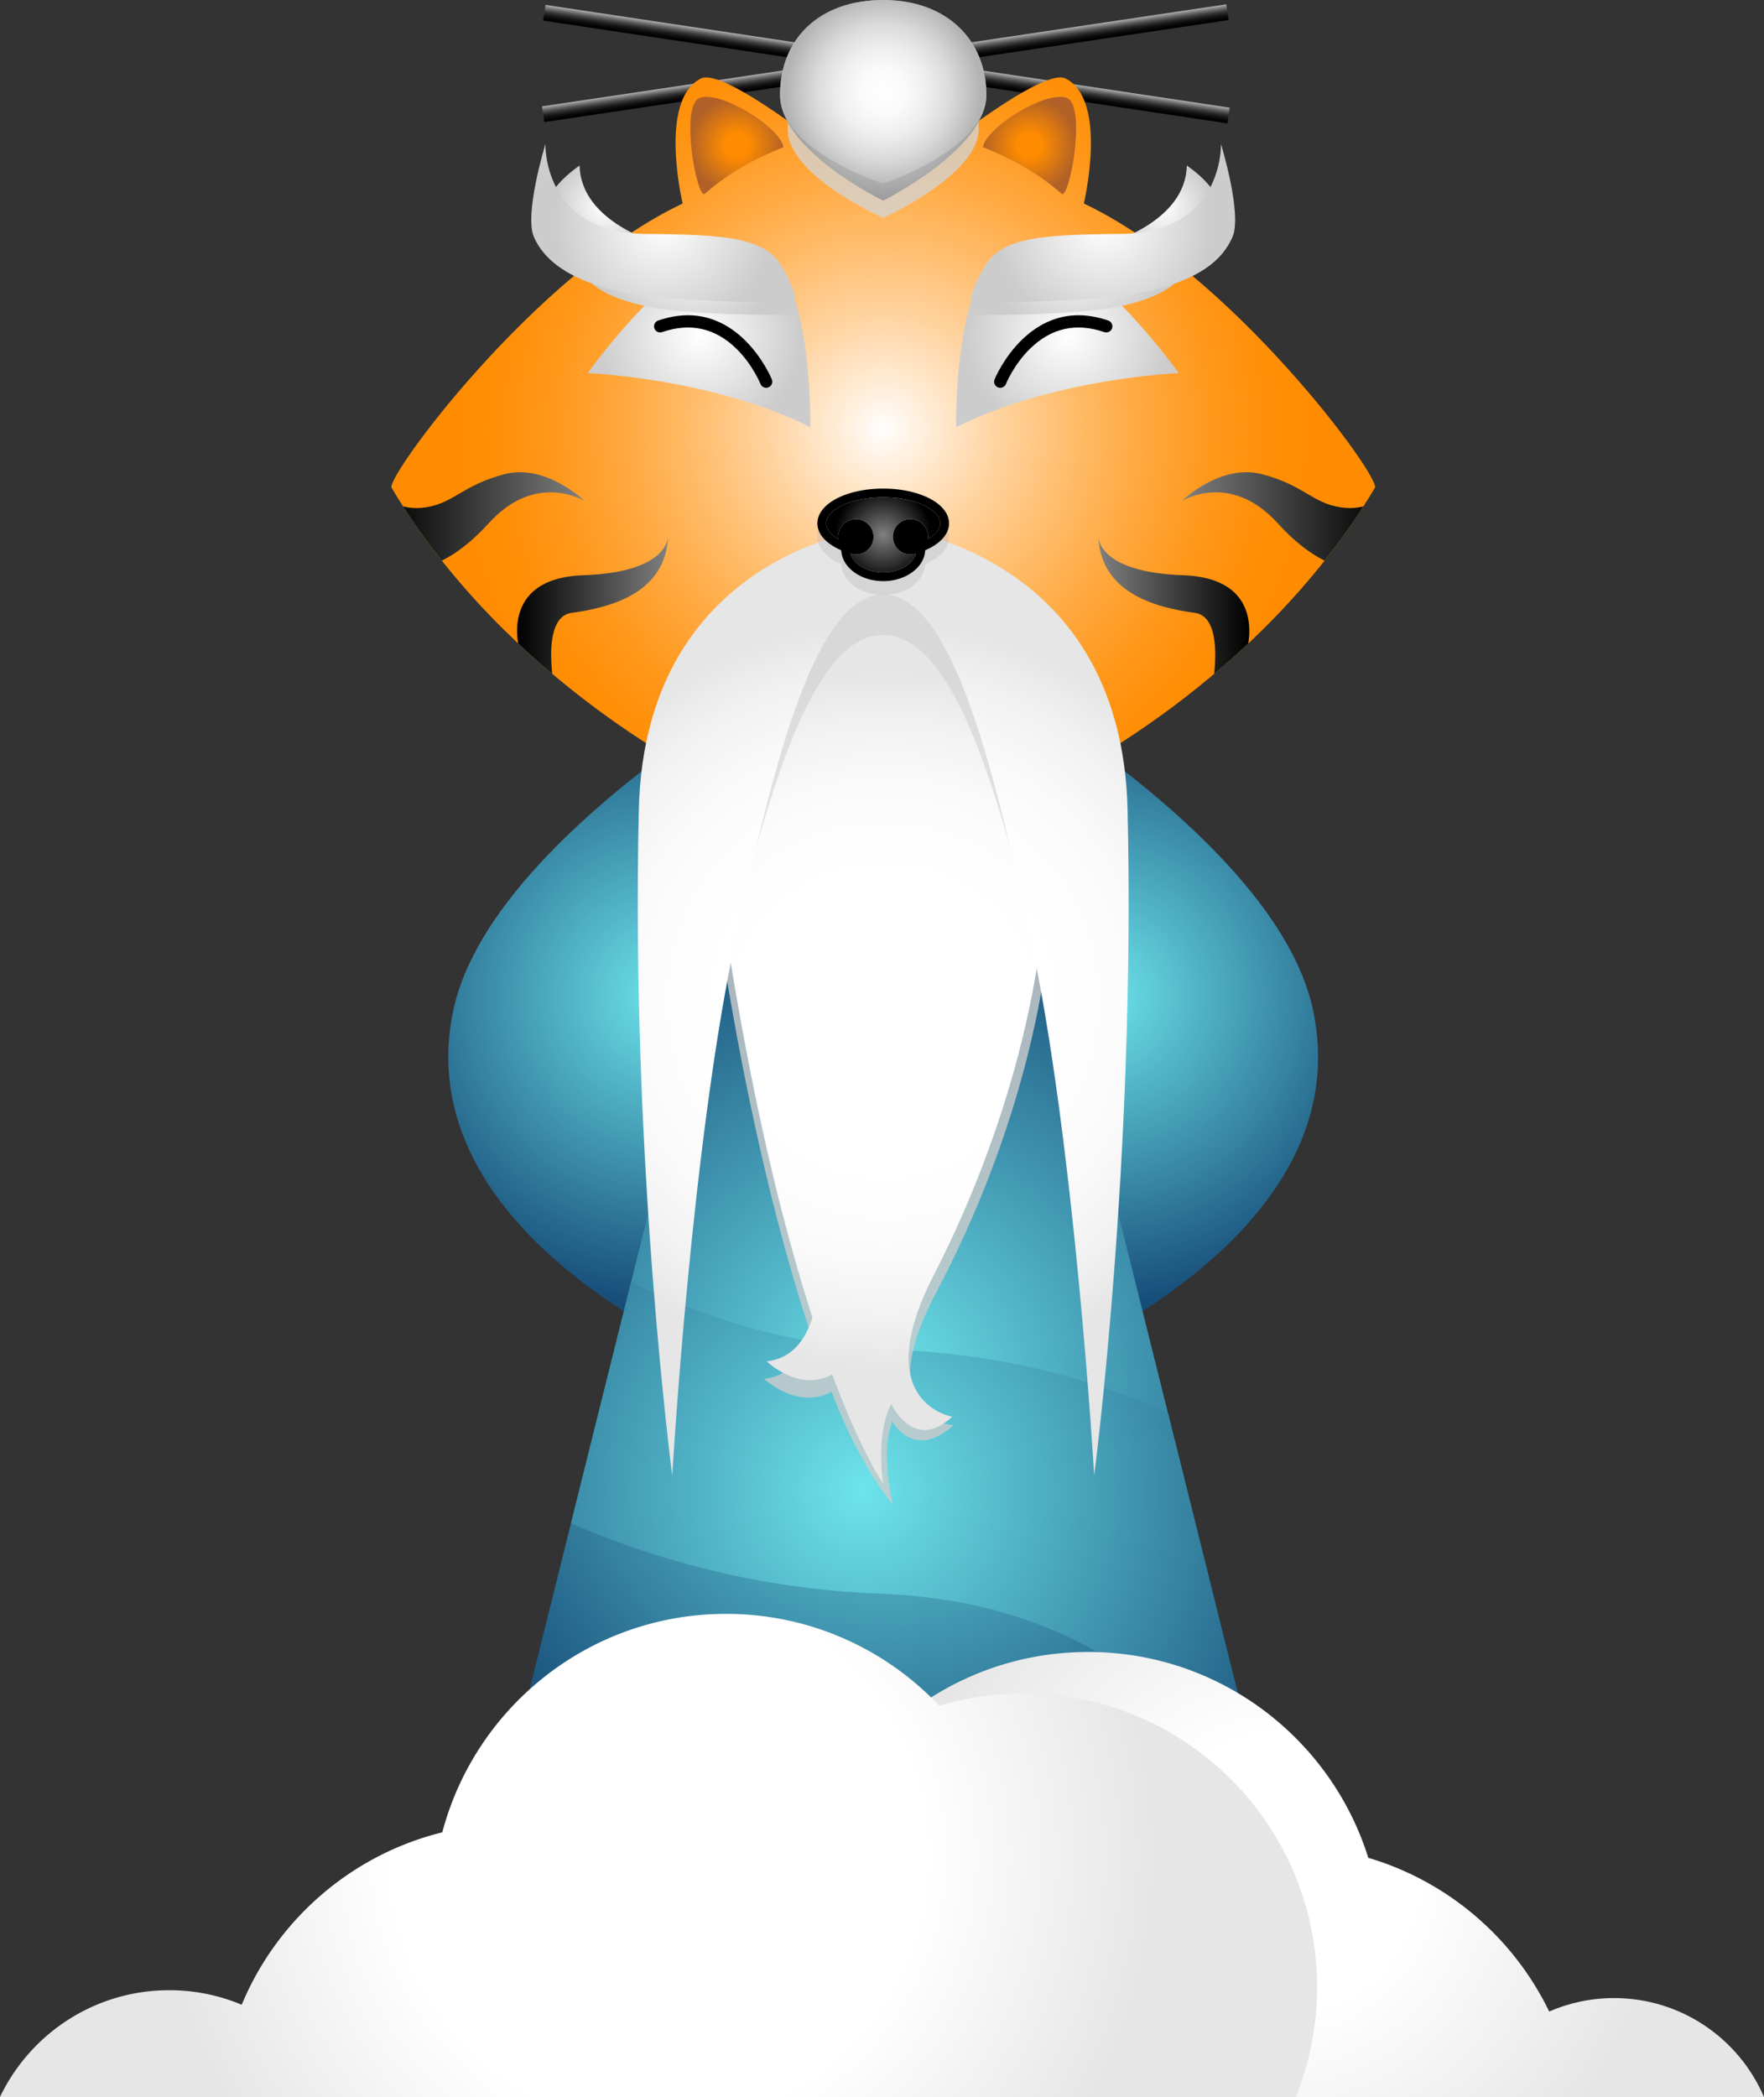
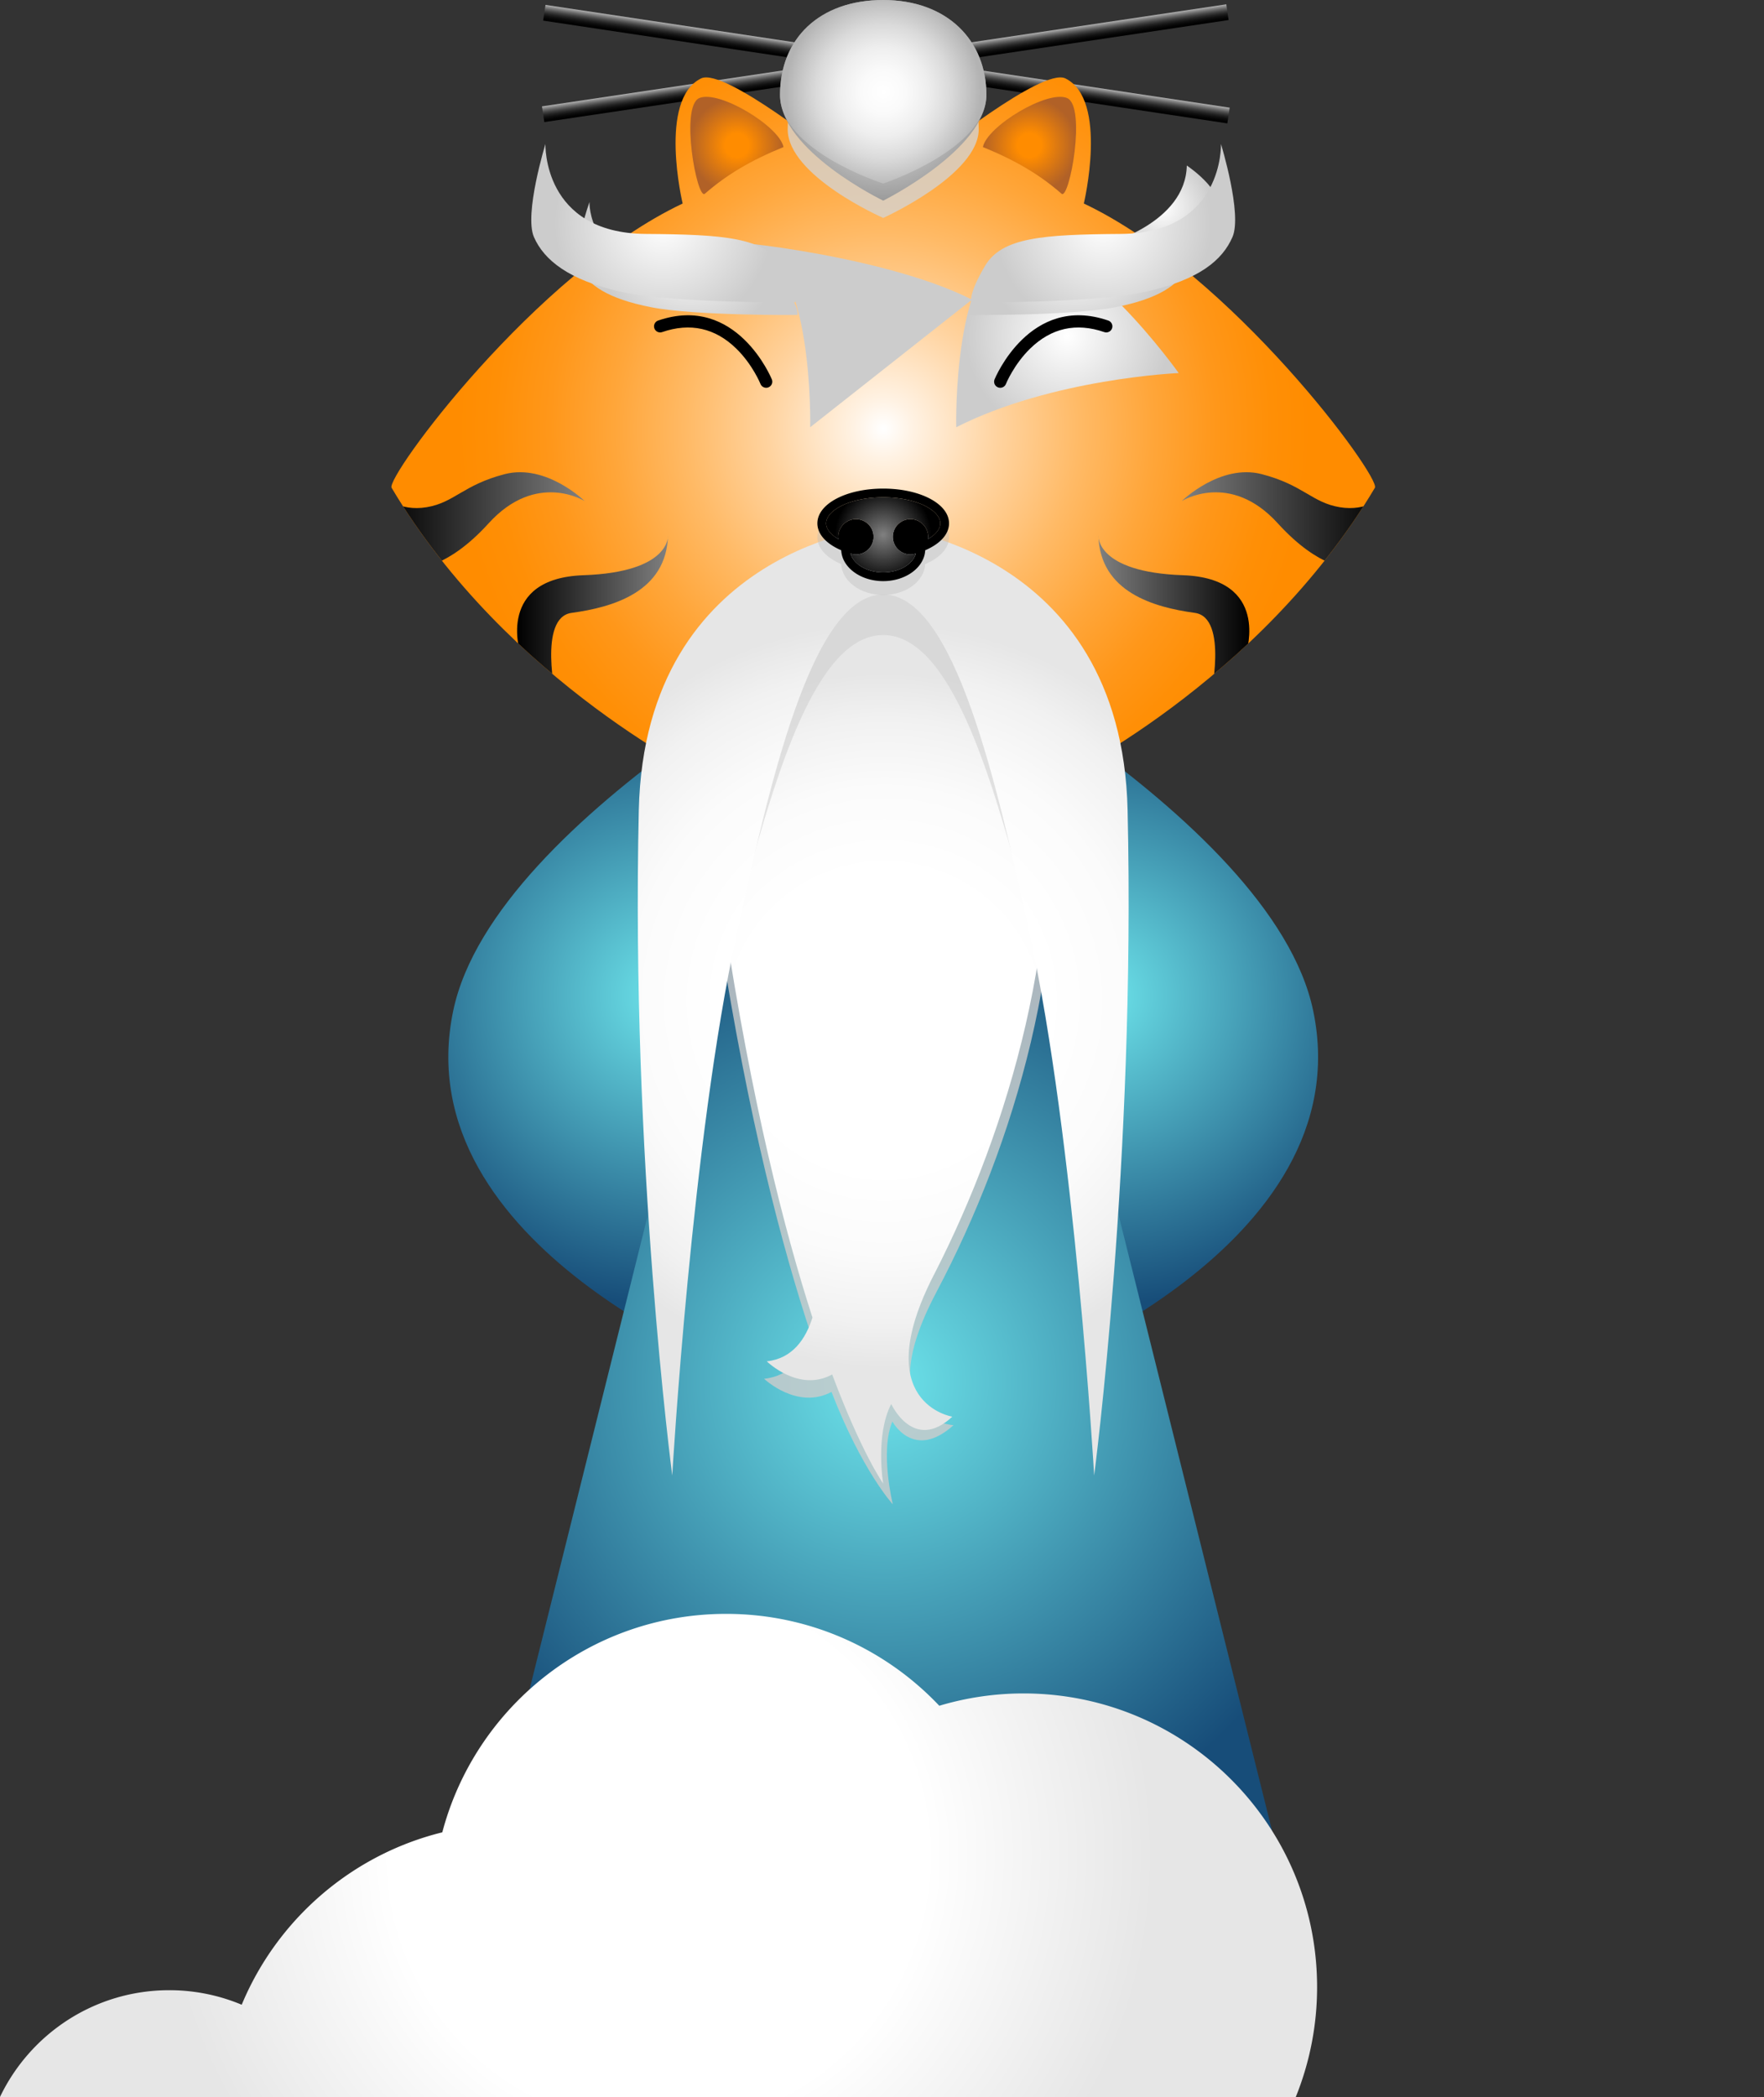
<svg xmlns="http://www.w3.org/2000/svg" xmlns:xlink="http://www.w3.org/1999/xlink" viewBox="0 0 505.39 600.61">
  <rect x="0" y="0" width="505.39" height="600.61" fill="#333333" stroke="none" />
  <defs>
    <radialGradient id="a" cx="315.17" cy="285.19" r="88.62" fx="315.17" fy="285.19" gradientUnits="userSpaceOnUse">
      <stop offset="0" stop-color="#6de4eb" />
      <stop offset="1" stop-color="#174d79" />
    </radialGradient>
    <radialGradient xlink:href="#a" id="g" cx="190.91" cy="285.19" r="88.62" fx="190.91" fy="285.19" />
    <radialGradient xlink:href="#a" id="h" cx="253.04" cy="395.84" r="140.12" fx="253.04" fy="395.84" />
    <radialGradient xlink:href="#a" id="j" cx="247.04" cy="426.9" r="146.91" fx="247.04" fy="426.9" />
    <radialGradient id="l" cx="253.04" cy="122.8" r="122.44" fx="253.04" fy="122.8" gradientUnits="userSpaceOnUse">
      <stop offset="0" stop-color="#fff" />
      <stop offset=".07" stop-color="#fff2e3" />
      <stop offset=".27" stop-color="#ffd39f" />
      <stop offset=".46" stop-color="#ffba66" />
      <stop offset=".63" stop-color="#ffa63a" />
      <stop offset=".78" stop-color="#ff971a" />
      <stop offset=".91" stop-color="#ff8f06" />
      <stop offset="1" stop-color="#ff8c00" />
    </radialGradient>
    <radialGradient id="c" cx="294.96" cy="41.65" r="13.64" fx="294.96" fy="41.65" gradientUnits="userSpaceOnUse">
      <stop offset=".25" stop-color="#ff8c00" />
      <stop offset="1" stop-color="#b16127" />
    </radialGradient>
    <radialGradient xlink:href="#c" id="m" cx="294.96" cy="41.65" fx="294.96" fy="41.65" gradientTransform="matrix(-1 0 0 1 506.08 0)" />
    <radialGradient id="r" cx="253.04" cy="28.73" r="29.15" fx="253.04" fy="28.73" gradientUnits="userSpaceOnUse">
      <stop offset="0" stop-color="#fff" />
      <stop offset="1" stop-color="#999" />
    </radialGradient>
    <radialGradient id="s" cx="253.04" cy="26.28" r="27.97" fx="253.04" fy="26.28" gradientUnits="userSpaceOnUse">
      <stop offset="0" stop-color="#fff" />
      <stop offset=".23" stop-color="#fafafa" />
      <stop offset=".46" stop-color="#eee" />
      <stop offset=".69" stop-color="#dadada" />
      <stop offset=".92" stop-color="#bebebe" />
      <stop offset="1" stop-color="#b3b3b3" />
    </radialGradient>
    <radialGradient id="e" cx="305.82" cy="96.27" r="29.13" fx="305.82" fy="96.27" gradientUnits="userSpaceOnUse">
      <stop offset="0" stop-color="#fff" />
      <stop offset="1" stop-color="#ccc" />
    </radialGradient>
    <radialGradient xlink:href="#e" id="t" cx="315.37" cy="67.55" r="31.2" fx="315.37" fy="67.55" gradientTransform="matrix(.83 0 0 .71 46.39 25.87)" />
    <radialGradient xlink:href="#e" id="u" cx="333.06" cy="59.45" r="14.26" fx="333.06" fy="59.45" />
    <radialGradient xlink:href="#e" id="v" cx="316.03" cy="63.91" r="31.2" fx="316.03" fy="63.91" />
    <radialGradient xlink:href="#e" id="w" cx="305.82" cy="96.27" r="29.13" fx="305.82" fy="96.27" gradientTransform="matrix(-1 0 0 1 506.08 0)" />
    <radialGradient xlink:href="#e" id="x" cx="315.37" cy="67.55" r="31.2" fx="315.37" fy="67.55" gradientTransform="matrix(-.83 0 0 .71 459.69 25.87)" />
    <radialGradient xlink:href="#e" id="y" cx="333.06" cy="59.45" r="14.26" fx="333.06" fy="59.45" gradientTransform="matrix(-1 0 0 1 506.08 0)" />
    <radialGradient xlink:href="#e" id="z" cx="316.03" cy="63.91" r="31.2" fx="316.03" fy="63.91" gradientTransform="matrix(-1 0 0 1 506.08 0)" />
    <radialGradient id="f" cx="253.42" cy="292.29" r="99.46" fx="253.42" fy="292.29" gradientUnits="userSpaceOnUse">
      <stop offset=".43" stop-color="#fff" />
      <stop offset=".67" stop-color="#fbfbfb" />
      <stop offset=".87" stop-color="#f1f1f1" />
      <stop offset="1" stop-color="#e6e6e6" />
    </radialGradient>
    <radialGradient xlink:href="#f" id="A" cx="253.04" cy="286.68" r="108.2" fx="253.04" fy="286.68" />
    <radialGradient id="B" cx="253.04" cy="153.19" r="13.85" fx="253.04" fy="153.19" gradientUnits="userSpaceOnUse">
      <stop offset="0" stop-color="gray" />
      <stop offset="1" />
    </radialGradient>
    <radialGradient id="C" cx="366.51" cy="536.87" r="108.05" fx="366.51" fy="536.87" gradientUnits="userSpaceOnUse">
      <stop offset=".37" stop-color="#fff" />
      <stop offset="1" stop-color="#e6e6e6" />
    </radialGradient>
    <radialGradient id="D" cx="188.68" cy="531.42" r="142.1" fx="188.68" fy="531.42" gradientUnits="userSpaceOnUse">
      <stop offset=".54" stop-color="#fff" />
      <stop offset="1" stop-color="#e6e6e6" />
    </radialGradient>
    <linearGradient id="b" x1="258.82" x2="258.82" y1="49.72" y2="45.17" gradientTransform="translate(-4.85 -29.1)" gradientUnits="userSpaceOnUse">
      <stop offset="0" />
      <stop offset=".15" stop-color="#040404" />
      <stop offset=".3" stop-color="#101010" />
      <stop offset=".45" stop-color="#242424" />
      <stop offset=".6" stop-color="#404040" />
      <stop offset=".75" stop-color="#656565" />
      <stop offset=".9" stop-color="#919191" />
      <stop offset="1" stop-color="#b3b3b3" />
    </linearGradient>
    <linearGradient xlink:href="#b" id="k" x1="263.46" x2="263.46" y1="78.42" y2="73.87" gradientTransform="translate(-9.82 -58.06)" />
    <linearGradient id="d" x1="338.58" x2="396.05" y1="148.95" y2="148.95" gradientUnits="userSpaceOnUse">
      <stop offset="0" stop-color="gray" />
      <stop offset="1" />
    </linearGradient>
    <linearGradient xlink:href="#d" id="o" x1="314.69" x2="357.93" y1="176.81" y2="176.81" />
    <linearGradient xlink:href="#d" id="p" x1="338.58" x2="396.05" y1="148.95" y2="148.95" gradientTransform="matrix(-1 0 0 1 506.08 0)" />
    <linearGradient xlink:href="#d" id="q" x1="314.69" x2="357.93" y1="176.81" y2="176.81" gradientTransform="matrix(-1 0 0 1 506.08 0)" />
    <clipPath id="i">
-       <path d="M307.21 294.77V237.3H198.88v57.47l-64.74 259.6h237.8l-64.73-259.6z" style="fill:none" />
-     </clipPath>
+       </clipPath>
    <clipPath id="n">
      <path d="m253.04 47.56-13.87-2.81s-31.71-25.55-38.31-22.29c-12.39 6.11-5.28 35.83-5.28 35.83-42.39 20.04-85.1 78.39-83.39 81.41 33.36 56.18 91.32 83.72 91.32 83.72l49.54-29.23 49.54 29.23s57.96-27.54 91.32-83.72c1.71-3.03-41.01-61.38-83.39-81.41 0 0 7.1-29.72-5.28-35.83-6.6-3.26-38.31 22.29-38.31 22.29l-13.87 2.81Z" style="fill:none" />
    </clipPath>
  </defs>
  <g style="isolation:isolate">
    <path d="M252.71 176.53s111.63 56.15 123.52 112.95c14.24 68.03-84.55 104.37-84.55 104.37l-38.97-217.32Z" style="fill:url(#a)" />
    <path d="M253.37 176.53s-111.63 56.15-123.52 112.95c-14.24 68.03 84.55 104.37 84.55 104.37l38.97-217.32Z" style="fill:url(#g)" />
    <path d="M307.21 294.77V237.3H198.88v57.47l-64.74 259.6h237.8l-64.73-259.6z" style="fill:url(#h)" />
    <g style="clip-path:url(#i)">
      <path d="M375.44 531.11c-3.79-4.09-7.52-8.45-11.46-13.07-22.57-26.43-50.65-59.32-112.25-61.62-111.66-4.16-181.52-84.83-184.44-88.26l53.32-45.36-.1-.12c.53.61 53.61 60.8 133.83 63.79 92.29 3.44 136.47 55.19 162.88 86.12 3.47 4.06 6.74 7.89 9.56 10.94l-51.34 47.58Z" style="fill:url(#j)" />
    </g>
    <path d="M154.85 16.08h198.23v4.55H154.85z" style="fill:url(#b)" transform="rotate(8.54 253.829 18.355)" />
    <path d="M154.52 15.81h198.23v4.55H154.52z" style="fill:url(#k)" transform="rotate(-8.48 253.773 18.068)" />
    <path d="m253.04 47.56-13.87-2.81s-31.71-25.55-38.31-22.29c-12.39 6.11-5.28 35.83-5.28 35.83-42.39 20.04-85.1 78.39-83.39 81.41 33.36 56.18 91.32 83.72 91.32 83.72l49.54-29.23 49.54 29.23s57.96-27.54 91.32-83.72c1.71-3.03-41.01-61.38-83.39-81.41 0 0 7.1-29.72-5.28-35.83-6.6-3.26-38.31 22.29-38.31 22.29l-13.87 2.81Z" style="fill:url(#l)" />
    <path d="M253.04 62.42S225.67 50.44 225.67 37c0-13.09 10.4-22.79 27.37-22.79s27.37 9.7 27.37 22.79-27.37 25.42-27.37 25.42Z" style="fill:#d3d3d3;mix-blend-mode:multiply;opacity:.78" />
    <path d="M304.15 55.49c2.23 1.9 7.18-25.02 1.57-27.41s-22.95 8.09-24.11 14.04c9.33 3.8 16.18 7.84 22.54 13.38Z" style="fill:url(#c)" />
    <path d="M201.93 55.49c-2.23 1.9-7.18-25.02-1.57-27.41s22.95 8.09 24.11 14.04c-9.33 3.8-16.18 7.84-22.54 13.38Z" style="fill:url(#m)" />
    <g style="clip-path:url(#n)">
      <path d="M338.58 143.51s11.01-10.79 22.9-7.71c11.89 3.08 14.42 8.15 22.35 9.47s12.22-3.08 12.22-3.08l-9.25 20.48s-8.7.44-20.7-12.77c-13.72-15.11-27.52-6.39-27.52-6.39Z" style="fill:url(#d)" />
      <path d="M314.69 153.41s-.77 10.46 24.22 11.34 18.17 22.02 18.17 22.02l-10.35 13.43s5.28-23.34-4.4-24.66c-11.69-1.59-27.19-5.94-27.63-22.13Z" style="fill:url(#o)" />
      <path d="M167.5 143.51s-11.01-10.79-22.9-7.71-14.42 8.15-22.35 9.47-12.22-3.08-12.22-3.08l9.25 20.48s8.7.44 20.7-12.77c13.72-15.11 27.52-6.39 27.52-6.39Z" style="fill:url(#p)" />
      <path d="M191.39 153.41s.77 10.46-24.22 11.34S149 186.77 149 186.77l10.35 13.43s-5.28-23.34 4.4-24.66c11.69-1.59 27.19-5.94 27.63-22.13Z" style="fill:url(#q)" />
    </g>
    <path d="M253.04 57.47s-29.56-14.28-29.56-30.3S234.71 0 253.04 0s29.56 11.56 29.56 27.17-29.56 30.3-29.56 30.3Z" style="fill:url(#r)" />
    <path d="M253.04 52.57s-29.56-9.38-29.56-25.4S234.71 0 253.04 0s29.56 11.56 29.56 27.17-29.56 25.4-29.56 25.4Z" style="fill:url(#s)" />
    <path d="M273.96 122.37s-1.1-49.43 17.39-52.07 46.35 36.55 46.35 36.55-36.22 1.54-63.74 15.52Z" style="fill:url(#e)" />
    <path d="M277.59 90.22s29.17.24 41.81-2.2 18.15-6.44 20.54-11.15-2.75-19-2.75-19 .73 18.22-23.93 18.37c-18.66.12-28.33.71-32.37 6.52-4.03 5.81-3.3 7.46-3.3 7.46Z" style="fill:url(#t);mix-blend-mode:multiply" />
    <path d="M286.56 111.07c-.22 0-.44-.04-.65-.13-.9-.36-1.33-1.38-.97-2.27.1-.25 10.12-24.58 32.58-16.86.91.31 1.4 1.31 1.09 2.22-.31.91-1.31 1.4-2.22 1.09-8.05-2.77-15.2-1.18-21.25 4.72-4.67 4.55-6.92 10.07-6.94 10.13-.27.68-.93 1.1-1.62 1.1Z" />
    <path d="M340.01 47.4s13.32 8.81 7.93 15.19-25.1 8.92-25.1 8.92l-5.94-1.65s22.79-5.94 23.12-22.46Z" style="fill:url(#u)" />
    <path d="M278.25 86.59s35.02.34 50.2-3.08 21.8-9.03 24.66-15.63-3.3-26.64-3.3-26.64.88 25.54-28.73 25.76c-22.4.17-34.02.99-38.86 9.14s-3.96 10.46-3.96 10.46Z" style="fill:url(#v)" />
-     <path d="M232.12 122.37s1.1-49.43-17.39-52.07c-18.5-2.64-46.35 36.55-46.35 36.55s36.22 1.54 63.74 15.52Z" style="fill:url(#w)" />
+     <path d="M232.12 122.37s1.1-49.43-17.39-52.07s36.22 1.54 63.74 15.52Z" style="fill:url(#w)" />
    <path d="M228.49 90.22s-29.17.24-41.81-2.2-18.15-6.44-20.54-11.15 2.75-19 2.75-19-.73 18.22 23.93 18.37c18.66.12 28.33.71 32.37 6.52s3.3 7.46 3.3 7.46Z" style="fill:url(#x);mix-blend-mode:multiply" />
    <path d="M219.52 111.07c.22 0 .44-.04.65-.13.9-.36 1.33-1.38.97-2.27-.1-.25-10.12-24.58-32.58-16.86-.91.31-1.4 1.31-1.09 2.22.31.91 1.31 1.4 2.22 1.09 8.05-2.77 15.2-1.18 21.25 4.72 4.67 4.55 6.92 10.07 6.94 10.13.27.68.93 1.1 1.63 1.1Z" />
-     <path d="M166.07 47.4s-13.32 8.81-7.93 15.19c5.39 6.39 25.1 8.92 25.1 8.92l5.94-1.65s-22.79-5.94-23.12-22.46Z" style="fill:url(#y)" />
    <path d="M227.83 86.59s-35.02.34-50.2-3.08c-14.64-3.3-21.8-9.03-24.66-15.63s3.3-26.64 3.3-26.64S155.39 66.78 185 67c22.4.17 34.02.99 38.86 9.14 4.84 8.15 3.96 10.46 3.96 10.46Z" style="fill:url(#z)" />
    <path d="M268.26 370.12c22.63-42.77 38.79-98.42 32.33-149.28-6.47-50.86-47.3-56.15-47.3-56.15s-56.09 45.89-46.96 104.04c8.13 51.79 17.7 88.48 26.07 113.64-1.98 6.09-5.87 11.75-13.48 12.53 0 0 9.47 9.02 19.31 3.76 8.73 22.6 17.56 32.2 17.56 32.2s-3.74-15.19-.12-23.73c0 0 6.06 11.4 17.51 1.06 0 0-24.41-1.21-4.92-38.05Z" style="fill:#ccc;mix-blend-mode:multiply;opacity:.81" />
    <path d="M267.57 365.12c21.96-42.77 37.65-98.42 31.38-149.28s-45.91-56.15-45.91-56.15-54.44 45.89-45.58 104.04c7.89 51.79 17.18 88.48 25.31 113.64-1.92 6.09-5.7 11.75-13.09 12.53 0 0 9.19 9.02 18.74 3.76 8.47 22.6 14.61 31.25 14.61 31.25s-2.31-13.87 2.31-22.79c0 0 6.39 13.98 17.5 3.63 0 0-24.2-3.79-5.28-40.62Z" style="fill:url(#f)" />
    <path d="M319.11 227.74c-1.64-56.19-66.07-60.34-66.07-60.34s-64.43 4.14-66.07 60.34c-2.18 74.56 9.04 141.52 9.04 141.52s5.24-71.33 17.45-115.27c8.73-31.39 20.26-72.11 39.58-72.11s30.85 40.71 39.58 72.11c12.22 43.95 17.45 115.27 17.45 115.27s11.22-66.96 9.04-141.52Z" style="fill:#ccc;mix-blend-mode:multiply;opacity:.53" />
    <path d="M323.06 232.02c-1.74-75.67-70.02-81.25-70.02-81.25s-68.28 5.58-70.02 81.25c-2.31 100.4 9.58 190.57 9.58 190.57s5.55-96.05 18.5-155.23c9.25-42.28 21.47-97.1 41.94-97.1s32.7 54.83 41.94 97.1c12.95 59.18 18.5 155.23 18.5 155.23s11.89-90.16 9.58-190.57Z" style="fill:url(#A)" />
    <path d="M253.04 143.91c-10.58 0-18.86 4.37-18.86 9.95 0 3.06 2.48 5.84 6.83 7.71.23 4.91 5.54 8.84 12.03 8.84s11.8-3.94 12.03-8.84c4.36-1.87 6.83-4.65 6.83-7.71 0-5.58-8.29-9.95-18.86-9.95Z" style="fill:#bcbcbc;mix-blend-mode:multiply;opacity:.4" />
    <path d="M253.04 139.94c-10.58 0-18.86 4.37-18.86 9.95 0 3.06 2.48 5.84 6.83 7.71.23 4.91 5.54 8.84 12.03 8.84s11.8-3.94 12.03-8.84c4.36-1.87 6.83-4.65 6.83-7.71 0-5.58-8.29-9.95-18.86-9.95Zm12.81 14.48c.03-.22.07-.44.07-.67a5.06 5.06 0 1 0-5.06 5.06c.54 0 1.05-.11 1.54-.27-.85 3.07-4.72 5.4-9.36 5.4s-8.51-2.33-9.36-5.4c.49.16 1 .27 1.54.27a5.06 5.06 0 1 0-5.06-5.06c0 .23.04.45.07.67-2.26-1.32-3.55-2.92-3.55-4.53 0-3.6 6.58-7.45 16.36-7.45s16.36 3.85 16.36 7.45c0 1.6-1.29 3.21-3.55 4.53Z" />
    <path d="M265.85 154.42c.03-.22.07-.44.07-.67a5.06 5.06 0 1 0-5.06 5.06c.54 0 1.05-.11 1.54-.27-.85 3.07-4.72 5.4-9.36 5.4s-8.51-2.33-9.36-5.4c.49.16 1 .27 1.54.27a5.06 5.06 0 1 0-5.06-5.06c0 .23.04.45.07.67-2.26-1.32-3.55-2.92-3.55-4.53 0-3.6 6.58-7.45 16.36-7.45s16.36 3.85 16.36 7.45c0 1.6-1.29 3.21-3.55 4.53Z" style="fill:url(#B)" />
-     <path d="M505.39 600.61c-7.14-16.67-23.69-28.34-42.97-28.34-6.6 0-12.88 1.38-18.57 3.85-10.22-21.1-29-37.27-51.83-44.02-10.69-34.16-42.59-58.96-80.28-58.96-46.45 0-84.11 37.66-84.11 84.11 0 15.87 4.41 30.71 12.05 43.37h265.7Z" style="fill:url(#C)" />
    <path d="M371.24 600.61a83.858 83.858 0 0 0 6.11-31.48c0-46.45-37.66-84.11-84.11-84.11a84.32 84.32 0 0 0-24.13 3.53c-15.33-16.2-37.02-26.32-61.08-26.32-39.01 0-71.8 26.56-81.31 62.57-26.06 6.43-47.33 25-57.47 49.38a53.536 53.536 0 0 0-20.76-4.16c-21.39 0-39.85 12.5-48.5 30.59h371.24Z" style="fill:url(#D)" />
  </g>
</svg>